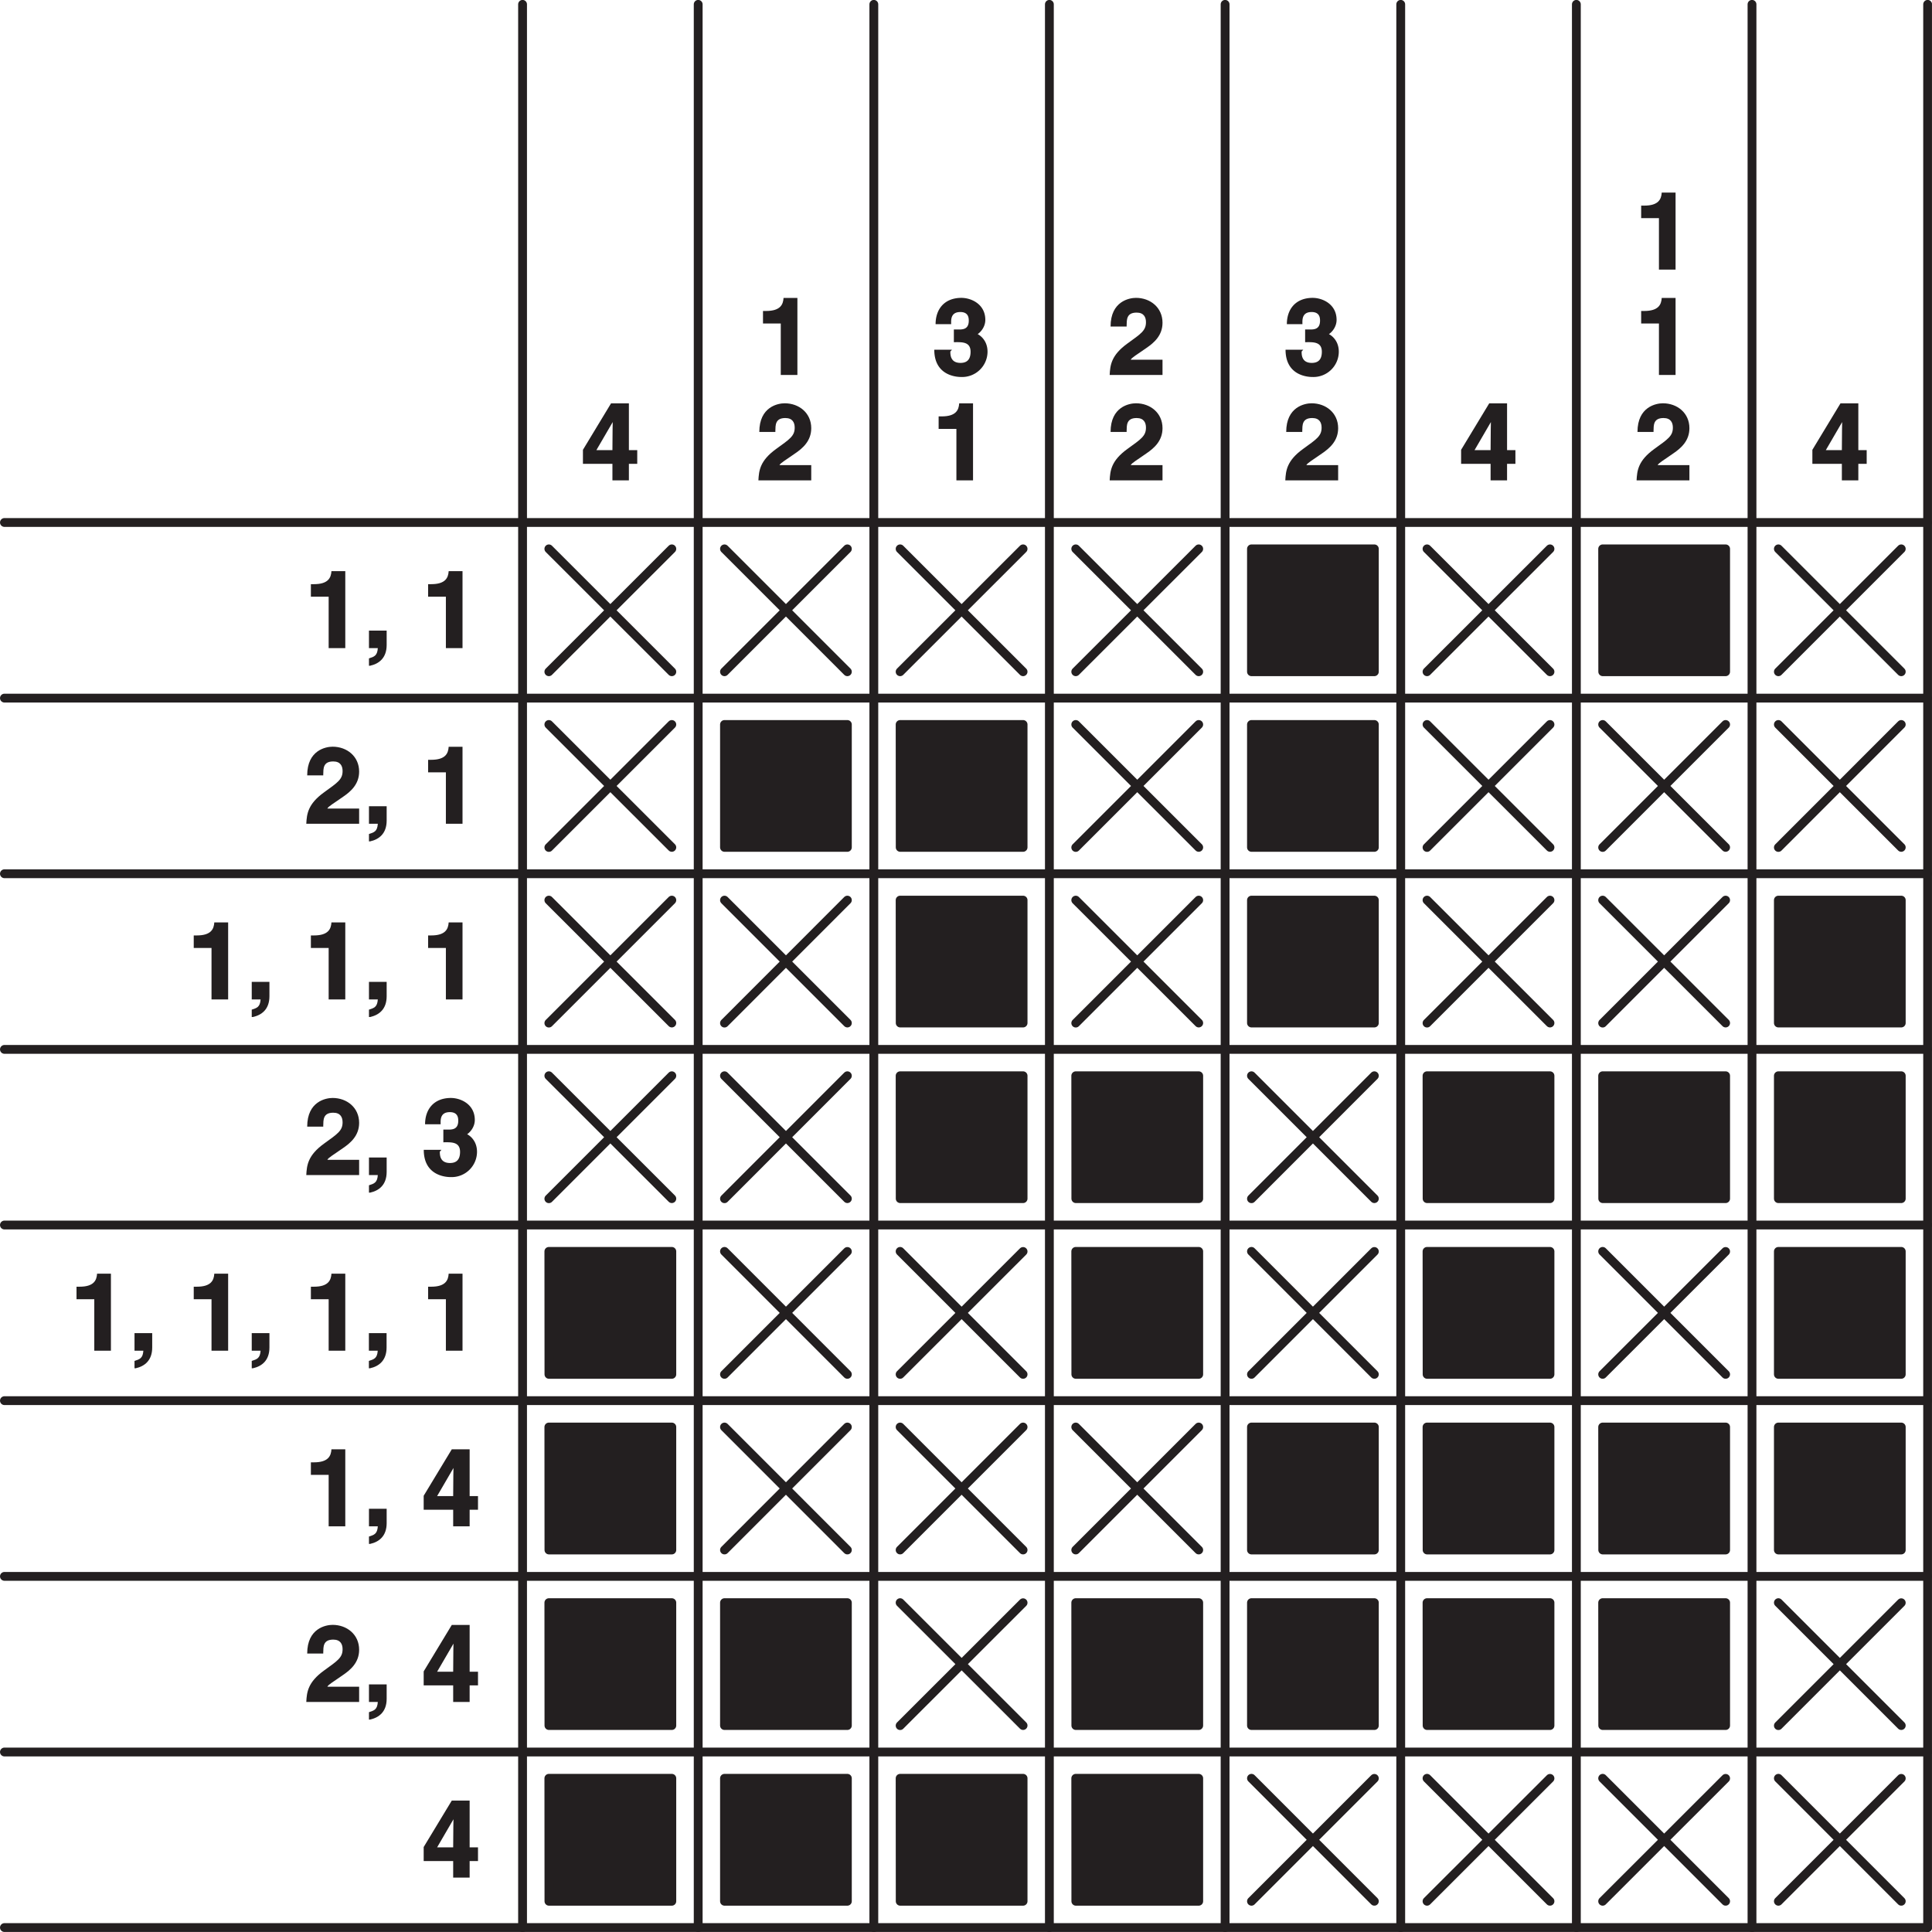
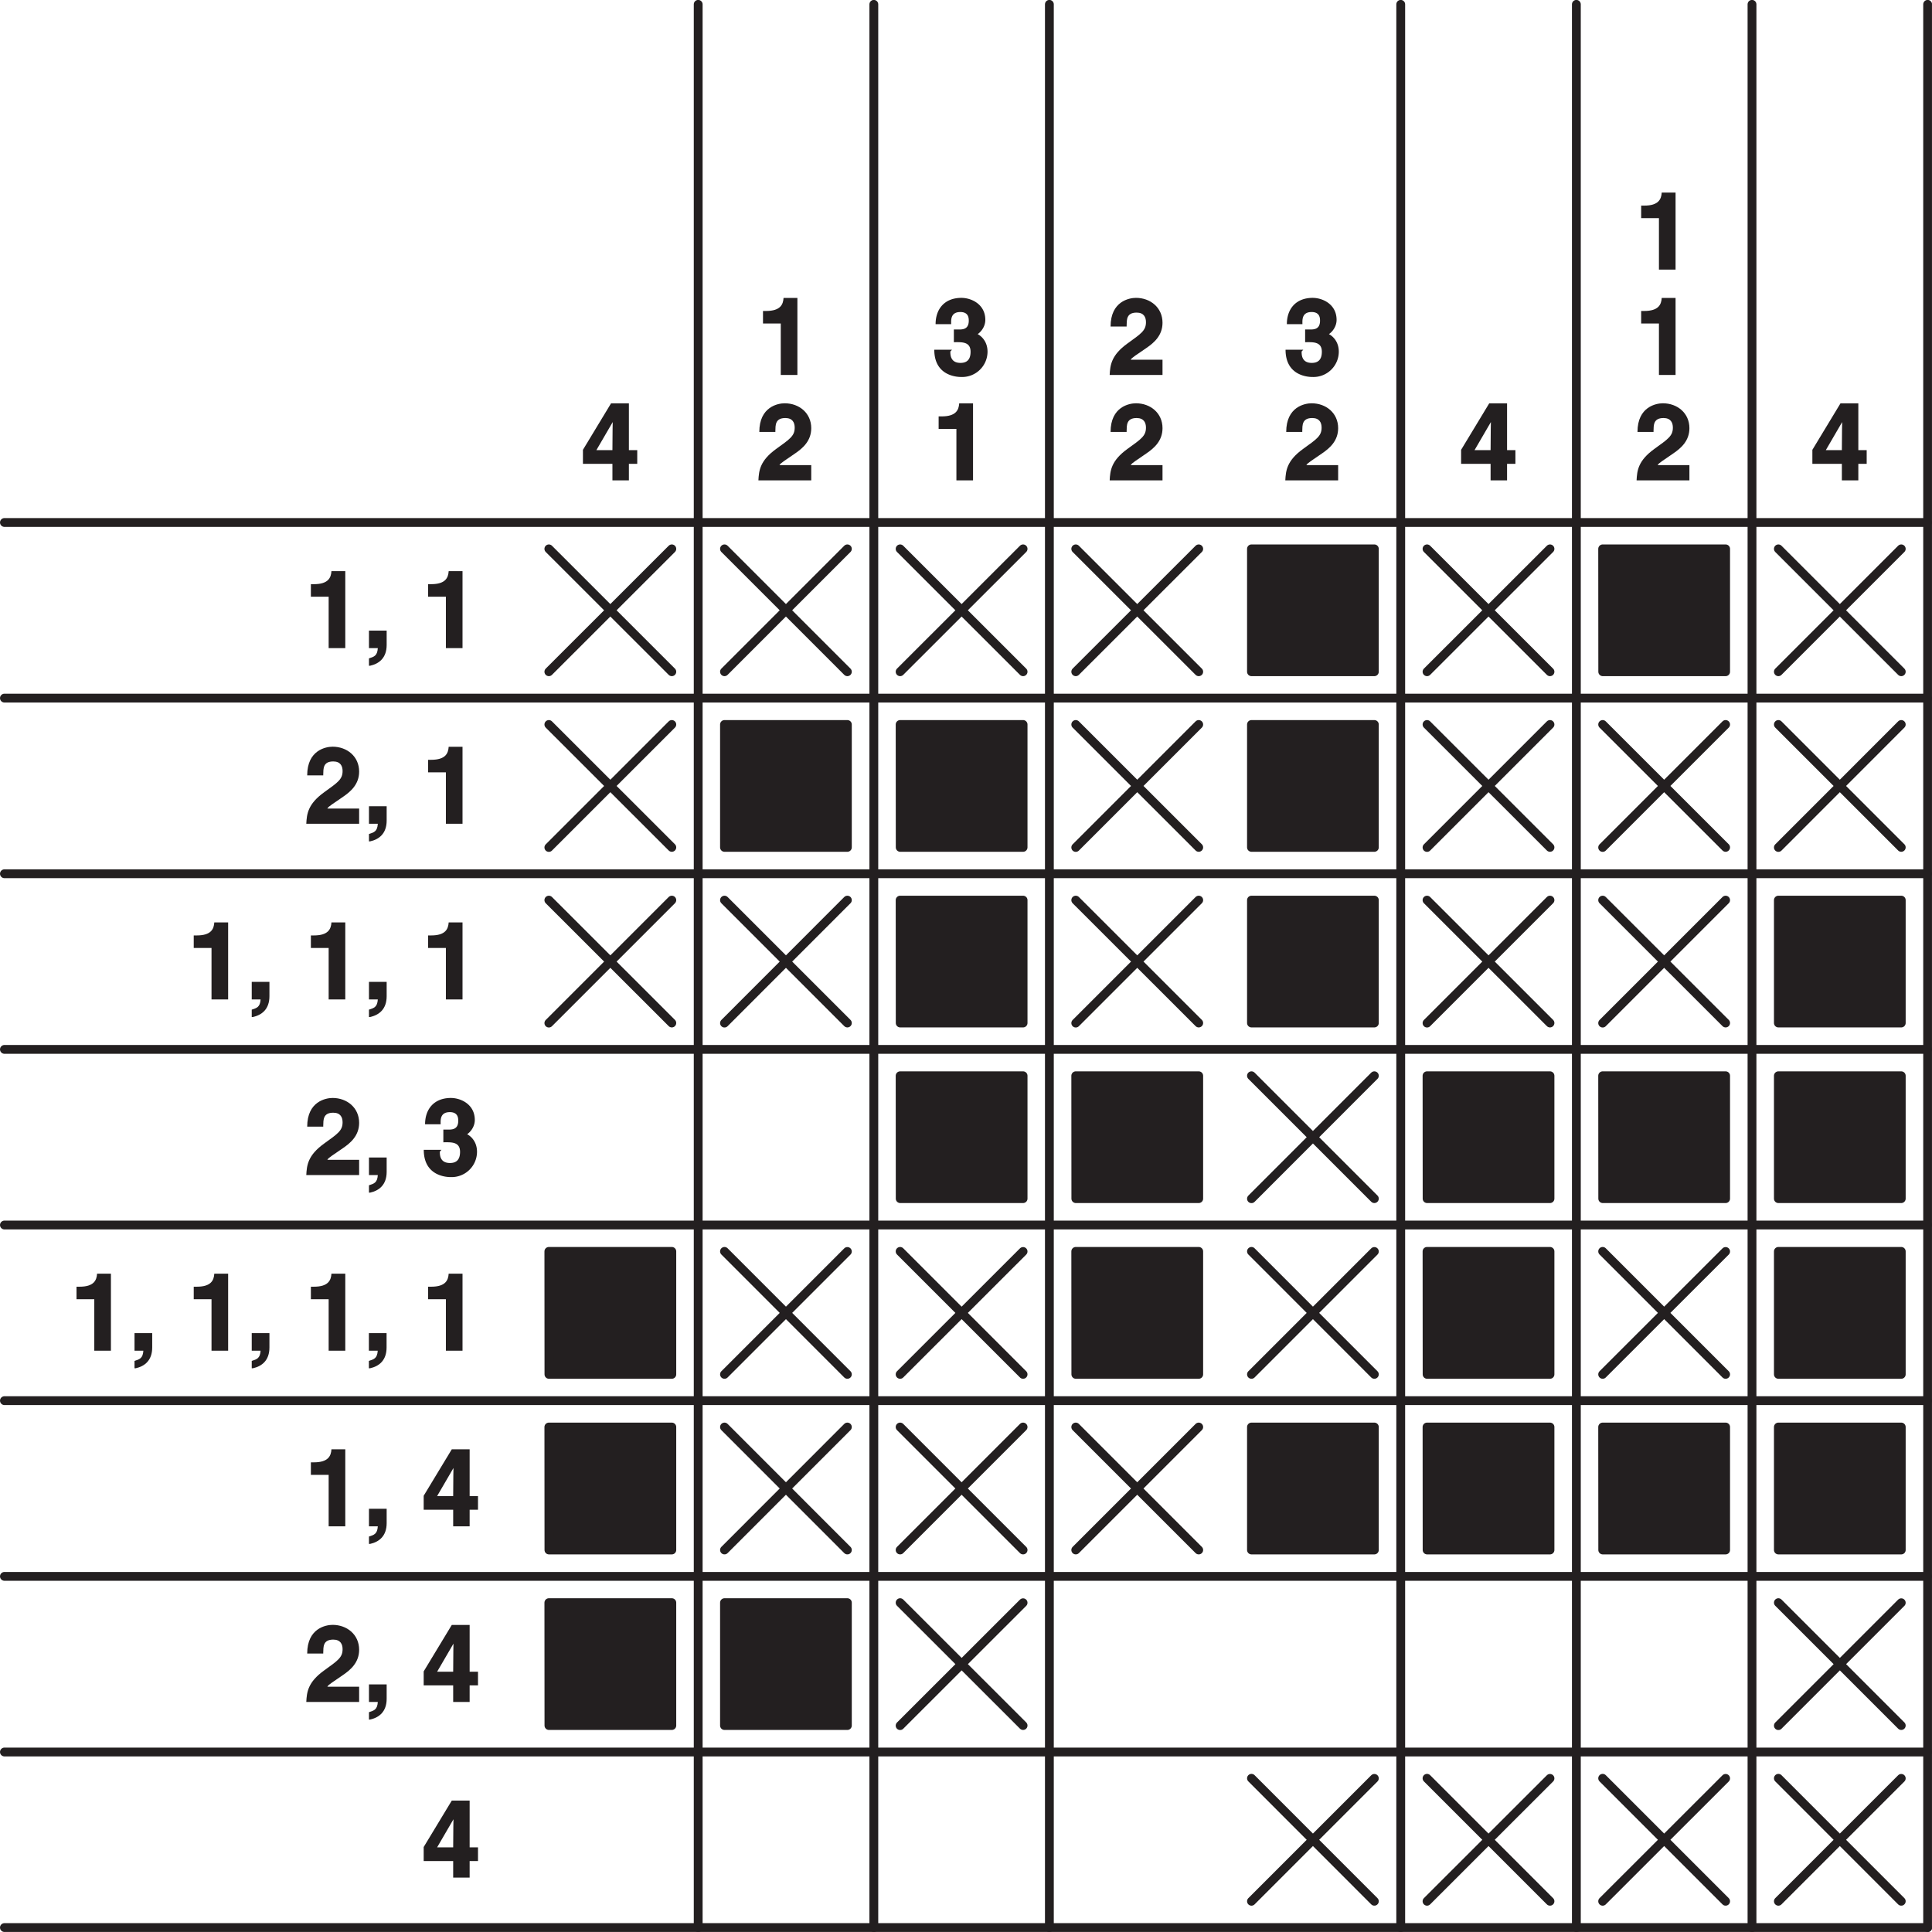
<svg xmlns="http://www.w3.org/2000/svg" xmlns:xlink="http://www.w3.org/1999/xlink" width="314.46" height="314.46" viewBox="0 0 235.843 235.843">
  <defs>
    <symbol overflow="visible" id="t">
      <path d="M.9-6.28h2.04V0h2.03v-9.4H3.28c-.05.82-.4 1.59-2.14 1.59H.77v1.53zm0 0" />
    </symbol>
    <symbol overflow="visible" id="u">
      <path d="M2.75-2.14H.7V0h1.08C1.72.95 1.31 1.05.7 1.25v.9h.13c1.1-.24 2.03-.95 2.03-2.54v-1.75zm0 0" />
    </symbol>
    <symbol overflow="visible" id="w">
      <path d="M2.28-6.03c.02-.67-.05-1.58 1.22-1.58.88 0 1.14.56 1.14 1.17 0 1.03-.6 1.4-2.26 2.6C.4-2.41.27-1.2.21 0h6.45v-1.86H2.78c.14-.28.74-.6 1.94-1.45.89-.61 1.94-1.5 1.94-3.06 0-1.86-1.49-3.04-3.24-3.04-.81 0-3.1.41-3.1 3.5h1.96zm0 0" />
    </symbol>
    <symbol overflow="visible" id="x">
      <path d="M2.73-4c.85 0 1.94-.08 1.94 1.17 0 1.02-.51 1.36-1.23 1.36-1.22 0-1.24-.97-1.24-1.39l.2-.22H.24c0 3 2.43 3.33 3.3 3.33a3.1 3.1 0 0 0 3.2-3.08c0-1.56-1.15-2.17-1.37-2.22v.16c.42-.19 1.1-.9 1.1-1.83 0-1.92-1.71-2.69-2.93-2.69C1.47-9.4.4-8.03.4-6.2h1.9c0-.43-.12-1.48 1.12-1.48.98 0 1.03.7 1.03 1.05 0 1.17-.88 1.08-1.42 1.08h-.4V-4zm0 0" />
    </symbol>
    <symbol overflow="visible" id="y">
      <path d="M1.73-3.45L4-7.35h-.13c0 .16-.04 1.58-.04 3.66H1.87zm5.04-.24h-.93V-9.4H3.66L.23-3.73v1.71h3.6V0h2.01v-2.02h1.02v-1.67zm0 0" />
    </symbol>
    <clipPath id="a">
      <path d="M63 63h172.84v172.84H63zm0 0" />
    </clipPath>
    <clipPath id="b">
      <path d="M0 63h235.84v2H0zm0 0" />
    </clipPath>
    <clipPath id="c">
      <path d="M0 84h235.84v2H0zm0 0" />
    </clipPath>
    <clipPath id="d">
      <path d="M0 106h235.84v2H0zm0 0" />
    </clipPath>
    <clipPath id="e">
      <path d="M0 127h235.84v2H0zm0 0" />
    </clipPath>
    <clipPath id="f">
      <path d="M0 149h235.84v2H0zm0 0" />
    </clipPath>
    <clipPath id="g">
      <path d="M0 170h235.84v2H0zm0 0" />
    </clipPath>
    <clipPath id="h">
      <path d="M0 191h235.84v2H0zm0 0" />
    </clipPath>
    <clipPath id="i">
      <path d="M0 213h235.84v2H0zm0 0" />
    </clipPath>
    <clipPath id="j">
      <path d="M0 234h235.84v1.84H0zm0 0" />
    </clipPath>
    <clipPath id="k">
      <path d="M63 0h2v235.84h-2zm0 0" />
    </clipPath>
    <clipPath id="l">
      <path d="M84 0h2v235.84h-2zm0 0" />
    </clipPath>
    <clipPath id="m">
      <path d="M106 0h2v235.84h-2zm0 0" />
    </clipPath>
    <clipPath id="n">
      <path d="M127 0h2v235.84h-2zm0 0" />
    </clipPath>
    <clipPath id="o">
      <path d="M149 0h2v235.84h-2zm0 0" />
    </clipPath>
    <clipPath id="p">
      <path d="M170 0h2v235.84h-2zm0 0" />
    </clipPath>
    <clipPath id="q">
      <path d="M191 0h2v235.84h-2zm0 0" />
    </clipPath>
    <clipPath id="r">
      <path d="M213 0h2v235.84h-2zm0 0" />
    </clipPath>
    <clipPath id="s">
      <path d="M234 0h1.84v235.84H234zm0 0" />
    </clipPath>
  </defs>
  <g clip-path="url(#a)">
    <path d="M63.79 63.78H235.3v171.53H63.8zm0 0" fill="#fff" />
  </g>
  <g clip-path="url(#b)">
    <path d="M.54 63.78H235.3" fill="none" stroke-width="1.077" stroke-linecap="round" stroke-linejoin="round" stroke="#231f20" stroke-miterlimit="10" />
  </g>
  <g clip-path="url(#c)">
    <path d="M.54 85.22H235.3" fill="none" stroke-width="1.077" stroke-linecap="round" stroke-linejoin="round" stroke="#231f20" stroke-miterlimit="10" />
  </g>
  <g clip-path="url(#d)">
    <path d="M.54 106.66H235.3" fill="none" stroke-width="1.077" stroke-linecap="round" stroke-linejoin="round" stroke="#231f20" stroke-miterlimit="10" />
  </g>
  <g clip-path="url(#e)">
    <path d="M.54 128.1H235.3" fill="none" stroke-width="1.077" stroke-linecap="round" stroke-linejoin="round" stroke="#231f20" stroke-miterlimit="10" />
  </g>
  <g clip-path="url(#f)">
    <path d="M.54 149.54H235.3" fill="none" stroke-width="1.077" stroke-linecap="round" stroke-linejoin="round" stroke="#231f20" stroke-miterlimit="10" />
  </g>
  <g clip-path="url(#g)">
    <path d="M.54 170.98H235.3" fill="none" stroke-width="1.077" stroke-linecap="round" stroke-linejoin="round" stroke="#231f20" stroke-miterlimit="10" />
  </g>
  <g clip-path="url(#h)">
    <path d="M.54 192.43H235.3" fill="none" stroke-width="1.077" stroke-linecap="round" stroke-linejoin="round" stroke="#231f20" stroke-miterlimit="10" />
  </g>
  <g clip-path="url(#i)">
    <path d="M.54 213.87H235.3" fill="none" stroke-width="1.077" stroke-linecap="round" stroke-linejoin="round" stroke="#231f20" stroke-miterlimit="10" />
  </g>
  <g clip-path="url(#j)">
    <path d="M.54 235.3H235.3" fill="none" stroke-width="1.077" stroke-linecap="round" stroke-linejoin="round" stroke="#231f20" stroke-miterlimit="10" />
  </g>
  <g clip-path="url(#k)">
-     <path d="M63.79.53v234.78" fill="none" stroke-width="1.077" stroke-linecap="round" stroke-linejoin="round" stroke="#231f20" stroke-miterlimit="10" />
-   </g>
+     </g>
  <g clip-path="url(#l)">
    <path d="M85.23.53v234.78" fill="none" stroke-width="1.077" stroke-linecap="round" stroke-linejoin="round" stroke="#231f20" stroke-miterlimit="10" />
  </g>
  <g clip-path="url(#m)">
    <path d="M106.67.53v234.78" fill="none" stroke-width="1.077" stroke-linecap="round" stroke-linejoin="round" stroke="#231f20" stroke-miterlimit="10" />
  </g>
  <g clip-path="url(#n)">
    <path d="M128.1.53v234.78" fill="none" stroke-width="1.077" stroke-linecap="round" stroke-linejoin="round" stroke="#231f20" stroke-miterlimit="10" />
  </g>
  <g clip-path="url(#o)">
-     <path d="M149.55.53v234.78" fill="none" stroke-width="1.077" stroke-linecap="round" stroke-linejoin="round" stroke="#231f20" stroke-miterlimit="10" />
-   </g>
+     </g>
  <g clip-path="url(#p)">
    <path d="M170.99.53v234.78" fill="none" stroke-width="1.077" stroke-linecap="round" stroke-linejoin="round" stroke="#231f20" stroke-miterlimit="10" />
  </g>
  <g clip-path="url(#q)">
    <path d="M192.43.53v234.78" fill="none" stroke-width="1.077" stroke-linecap="round" stroke-linejoin="round" stroke="#231f20" stroke-miterlimit="10" />
  </g>
  <g clip-path="url(#r)">
    <path d="M213.87.53v234.78" fill="none" stroke-width="1.077" stroke-linecap="round" stroke-linejoin="round" stroke="#231f20" stroke-miterlimit="10" />
  </g>
  <g clip-path="url(#s)">
    <path d="M235.31.53v234.78" fill="none" stroke-width="1.077" stroke-linecap="round" stroke-linejoin="round" stroke="#231f20" stroke-miterlimit="10" />
  </g>
  <g fill="#231f20">
    <use xlink:href="#t" x="37.18" y="79.12" />
    <use xlink:href="#u" x="44.34" y="79.12" />
    <use xlink:href="#v" x="47.91" y="79.12" />
    <use xlink:href="#t" x="51.49" y="79.12" />
  </g>
  <g fill="#231f20">
    <use xlink:href="#w" x="37.18" y="100.56" />
    <use xlink:href="#u" x="44.34" y="100.56" />
    <use xlink:href="#v" x="47.91" y="100.56" />
    <use xlink:href="#t" x="51.49" y="100.56" />
  </g>
  <g fill="#231f20">
    <use xlink:href="#t" x="22.88" y="122" />
    <use xlink:href="#u" x="30.03" y="122" />
    <use xlink:href="#v" x="33.61" y="122" />
    <use xlink:href="#t" x="37.18" y="122" />
    <use xlink:href="#u" x="44.34" y="122" />
    <use xlink:href="#v" x="47.91" y="122" />
    <use xlink:href="#t" x="51.49" y="122" />
  </g>
  <g fill="#231f20">
    <use xlink:href="#w" x="37.18" y="143.44" />
    <use xlink:href="#u" x="44.34" y="143.44" />
    <use xlink:href="#v" x="47.91" y="143.44" />
    <use xlink:href="#x" x="51.49" y="143.44" />
  </g>
  <g fill="#231f20">
    <use xlink:href="#t" x="8.57" y="164.88" />
    <use xlink:href="#u" x="15.72" y="164.88" />
    <use xlink:href="#v" x="19.3" y="164.88" />
    <use xlink:href="#t" x="22.88" y="164.88" />
    <use xlink:href="#u" x="30.03" y="164.88" />
    <use xlink:href="#v" x="33.61" y="164.88" />
    <use xlink:href="#t" x="37.18" y="164.88" />
    <use xlink:href="#u" x="44.33" y="164.88" />
    <use xlink:href="#v" x="47.91" y="164.88" />
    <use xlink:href="#t" x="51.49" y="164.88" />
  </g>
  <g fill="#231f20">
    <use xlink:href="#t" x="37.18" y="186.32" />
    <use xlink:href="#u" x="44.34" y="186.32" />
    <use xlink:href="#v" x="47.91" y="186.32" />
    <use xlink:href="#y" x="51.49" y="186.32" />
  </g>
  <g fill="#231f20">
    <use xlink:href="#w" x="37.18" y="207.76" />
    <use xlink:href="#u" x="44.34" y="207.76" />
    <use xlink:href="#v" x="47.91" y="207.76" />
    <use xlink:href="#y" x="51.49" y="207.76" />
  </g>
  <use xlink:href="#y" x="51.49" y="229.2" fill="#231f20" />
  <use xlink:href="#y" x="70.93" y="58.64" fill="#231f20" />
  <use xlink:href="#t" x="92.37" y="45.77" fill="#231f20" />
  <use xlink:href="#w" x="92.37" y="58.64" fill="#231f20" />
  <use xlink:href="#x" x="113.81" y="45.77" fill="#231f20" />
  <use xlink:href="#t" x="113.81" y="58.64" fill="#231f20" />
  <use xlink:href="#w" x="135.25" y="45.77" fill="#231f20" />
  <use xlink:href="#w" x="135.25" y="58.64" fill="#231f20" />
  <use xlink:href="#x" x="156.69" y="45.77" fill="#231f20" />
  <use xlink:href="#w" x="156.69" y="58.64" fill="#231f20" />
  <use xlink:href="#y" x="178.13" y="58.64" fill="#231f20" />
  <use xlink:href="#t" x="199.57" y="32.91" fill="#231f20" />
  <use xlink:href="#t" x="199.57" y="45.77" fill="#231f20" />
  <use xlink:href="#w" x="199.57" y="58.64" fill="#231f20" />
  <use xlink:href="#y" x="221.01" y="58.64" fill="#231f20" />
  <path d="M67 67l15.01 15M67 82l15.01-15M88.44 67l15 15M88.44 82l15-15M109.88 67l15.01 15M109.88 82l15.01-15M131.32 67l15.01 15M131.32 82l15.01-15" fill="none" stroke-width="1.077" stroke-linecap="round" stroke-linejoin="round" stroke="#231f20" stroke-miterlimit="10" />
  <path d="M152.77 67h15v15h-15zm0 0" fill="#231f20" stroke-width="1.077" stroke-linecap="round" stroke-linejoin="round" stroke="#231f20" stroke-miterlimit="10" />
  <path d="M174.2 67l15.01 15M174.2 82l15.01-15" fill="none" stroke-width="1.077" stroke-linecap="round" stroke-linejoin="round" stroke="#231f20" stroke-miterlimit="10" />
  <path d="M195.64 67h15.01v15h-15zm0 0" fill="#231f20" stroke-width="1.077" stroke-linecap="round" stroke-linejoin="round" stroke="#231f20" stroke-miterlimit="10" />
  <path d="M217.09 67l15 15M217.09 82l15-15M67 88.44l15.01 15M67 103.45l15.01-15.01" fill="none" stroke-width="1.077" stroke-linecap="round" stroke-linejoin="round" stroke="#231f20" stroke-miterlimit="10" />
  <path d="M88.44 88.44h15v15h-15zm0 0M109.88 88.44h15.01v15h-15zm0 0" fill="#231f20" stroke-width="1.077" stroke-linecap="round" stroke-linejoin="round" stroke="#231f20" stroke-miterlimit="10" />
  <path d="M131.32 88.44l15.01 15M131.32 103.45l15.01-15.01" fill="none" stroke-width="1.077" stroke-linecap="round" stroke-linejoin="round" stroke="#231f20" stroke-miterlimit="10" />
  <path d="M152.77 88.44h15v15h-15zm0 0" fill="#231f20" stroke-width="1.077" stroke-linecap="round" stroke-linejoin="round" stroke="#231f20" stroke-miterlimit="10" />
  <path d="M174.2 88.44l15.01 15M174.2 103.45l15.01-15.01M195.64 88.44l15.01 15M195.64 103.45l15.01-15.01M217.09 88.44l15 15M217.09 103.45l15-15.01M67 109.88l15.01 15M67 124.89l15.01-15.01M88.44 109.88l15 15M88.44 124.89l15-15.01" fill="none" stroke-width="1.077" stroke-linecap="round" stroke-linejoin="round" stroke="#231f20" stroke-miterlimit="10" />
  <path d="M109.88 109.88h15.01v15h-15zm0 0" fill="#231f20" stroke-width="1.077" stroke-linecap="round" stroke-linejoin="round" stroke="#231f20" stroke-miterlimit="10" />
  <path d="M131.32 109.88l15.01 15M131.32 124.89l15.01-15.01" fill="none" stroke-width="1.077" stroke-linecap="round" stroke-linejoin="round" stroke="#231f20" stroke-miterlimit="10" />
  <path d="M152.77 109.88h15v15h-15zm0 0" fill="#231f20" stroke-width="1.077" stroke-linecap="round" stroke-linejoin="round" stroke="#231f20" stroke-miterlimit="10" />
  <path d="M174.2 109.88l15.01 15M174.2 124.89l15.01-15.01M195.64 109.88l15.01 15M195.64 124.89l15.01-15.01" fill="none" stroke-width="1.077" stroke-linecap="round" stroke-linejoin="round" stroke="#231f20" stroke-miterlimit="10" />
  <path d="M217.09 109.88h15v15h-15zm0 0" fill="#231f20" stroke-width="1.077" stroke-linecap="round" stroke-linejoin="round" stroke="#231f20" stroke-miterlimit="10" />
-   <path d="M67 131.32l15.01 15M67 146.33l15.01-15.01M88.44 131.32l15 15M88.44 146.33l15-15.01" fill="none" stroke-width="1.077" stroke-linecap="round" stroke-linejoin="round" stroke="#231f20" stroke-miterlimit="10" />
  <path d="M109.88 131.32h15.01v15h-15zm0 0M131.32 131.32h15.01v15h-15zm0 0" fill="#231f20" stroke-width="1.077" stroke-linecap="round" stroke-linejoin="round" stroke="#231f20" stroke-miterlimit="10" />
  <path d="M152.77 131.32l15 15M152.77 146.33l15-15.01" fill="none" stroke-width="1.077" stroke-linecap="round" stroke-linejoin="round" stroke="#231f20" stroke-miterlimit="10" />
  <path d="M174.2 131.32h15.01v15h-15zm0 0M195.64 131.32h15.01v15h-15zm0 0M217.09 131.32h15v15h-15zm0 0M67 152.76h15.01v15.01h-15zm0 0" fill="#231f20" stroke-width="1.077" stroke-linecap="round" stroke-linejoin="round" stroke="#231f20" stroke-miterlimit="10" />
  <path d="M88.44 152.76l15 15.01M88.44 167.77l15-15M109.88 152.76l15.01 15.01M109.88 167.77l15.01-15" fill="none" stroke-width="1.077" stroke-linecap="round" stroke-linejoin="round" stroke="#231f20" stroke-miterlimit="10" />
  <path d="M131.32 152.76h15.01v15.01h-15zm0 0" fill="#231f20" stroke-width="1.077" stroke-linecap="round" stroke-linejoin="round" stroke="#231f20" stroke-miterlimit="10" />
  <path d="M152.77 152.76l15 15.01M152.77 167.77l15-15" fill="none" stroke-width="1.077" stroke-linecap="round" stroke-linejoin="round" stroke="#231f20" stroke-miterlimit="10" />
  <path d="M174.2 152.76h15.01v15.01h-15zm0 0" fill="#231f20" stroke-width="1.077" stroke-linecap="round" stroke-linejoin="round" stroke="#231f20" stroke-miterlimit="10" />
  <path d="M195.64 152.76l15.01 15.01M195.64 167.77l15.01-15" fill="none" stroke-width="1.077" stroke-linecap="round" stroke-linejoin="round" stroke="#231f20" stroke-miterlimit="10" />
  <path d="M217.09 152.76h15v15.01h-15zm0 0M67 174.2h15.01v15.01h-15zm0 0" fill="#231f20" stroke-width="1.077" stroke-linecap="round" stroke-linejoin="round" stroke="#231f20" stroke-miterlimit="10" />
  <path d="M88.44 174.2l15 15.01M88.44 189.21l15-15.01M109.88 174.2l15.01 15.01M109.88 189.21l15.01-15.01M131.32 174.2l15.01 15.01M131.32 189.21l15.01-15.01" fill="none" stroke-width="1.077" stroke-linecap="round" stroke-linejoin="round" stroke="#231f20" stroke-miterlimit="10" />
  <path d="M152.77 174.2h15v15.01h-15zm0 0M174.2 174.2h15.01v15.01h-15zm0 0M195.64 174.2h15.01v15.01h-15zm0 0M217.09 174.2h15v15.01h-15zm0 0M67 195.64h15.01v15h-15zm0 0M88.44 195.64h15v15h-15zm0 0" fill="#231f20" stroke-width="1.077" stroke-linecap="round" stroke-linejoin="round" stroke="#231f20" stroke-miterlimit="10" />
  <path d="M109.88 195.64l15.01 15M109.88 210.65l15.01-15" fill="none" stroke-width="1.077" stroke-linecap="round" stroke-linejoin="round" stroke="#231f20" stroke-miterlimit="10" />
-   <path d="M131.32 195.64h15.01v15h-15zm0 0M152.77 195.64h15v15h-15zm0 0M174.2 195.64h15.01v15h-15zm0 0M195.64 195.64h15.01v15h-15zm0 0" fill="#231f20" stroke-width="1.077" stroke-linecap="round" stroke-linejoin="round" stroke="#231f20" stroke-miterlimit="10" />
  <path d="M217.09 195.64l15 15M217.09 210.65l15-15" fill="none" stroke-width="1.077" stroke-linecap="round" stroke-linejoin="round" stroke="#231f20" stroke-miterlimit="10" />
-   <path d="M67 217.08h15.01v15.01h-15zm0 0M88.44 217.08h15v15.01h-15zm0 0M109.88 217.08h15.01v15.01h-15zm0 0M131.32 217.08h15.01v15.01h-15zm0 0" fill="#231f20" stroke-width="1.077" stroke-linecap="round" stroke-linejoin="round" stroke="#231f20" stroke-miterlimit="10" />
  <path d="M152.77 217.08l15 15.01M152.77 232.09l15-15M174.2 217.08l15.01 15.01M174.2 232.09l15.01-15M195.64 217.08l15.01 15.01M195.64 232.09l15.01-15M217.09 217.08l15 15.01M217.09 232.09l15-15" fill="none" stroke-width="1.077" stroke-linecap="round" stroke-linejoin="round" stroke="#231f20" stroke-miterlimit="10" />
</svg>